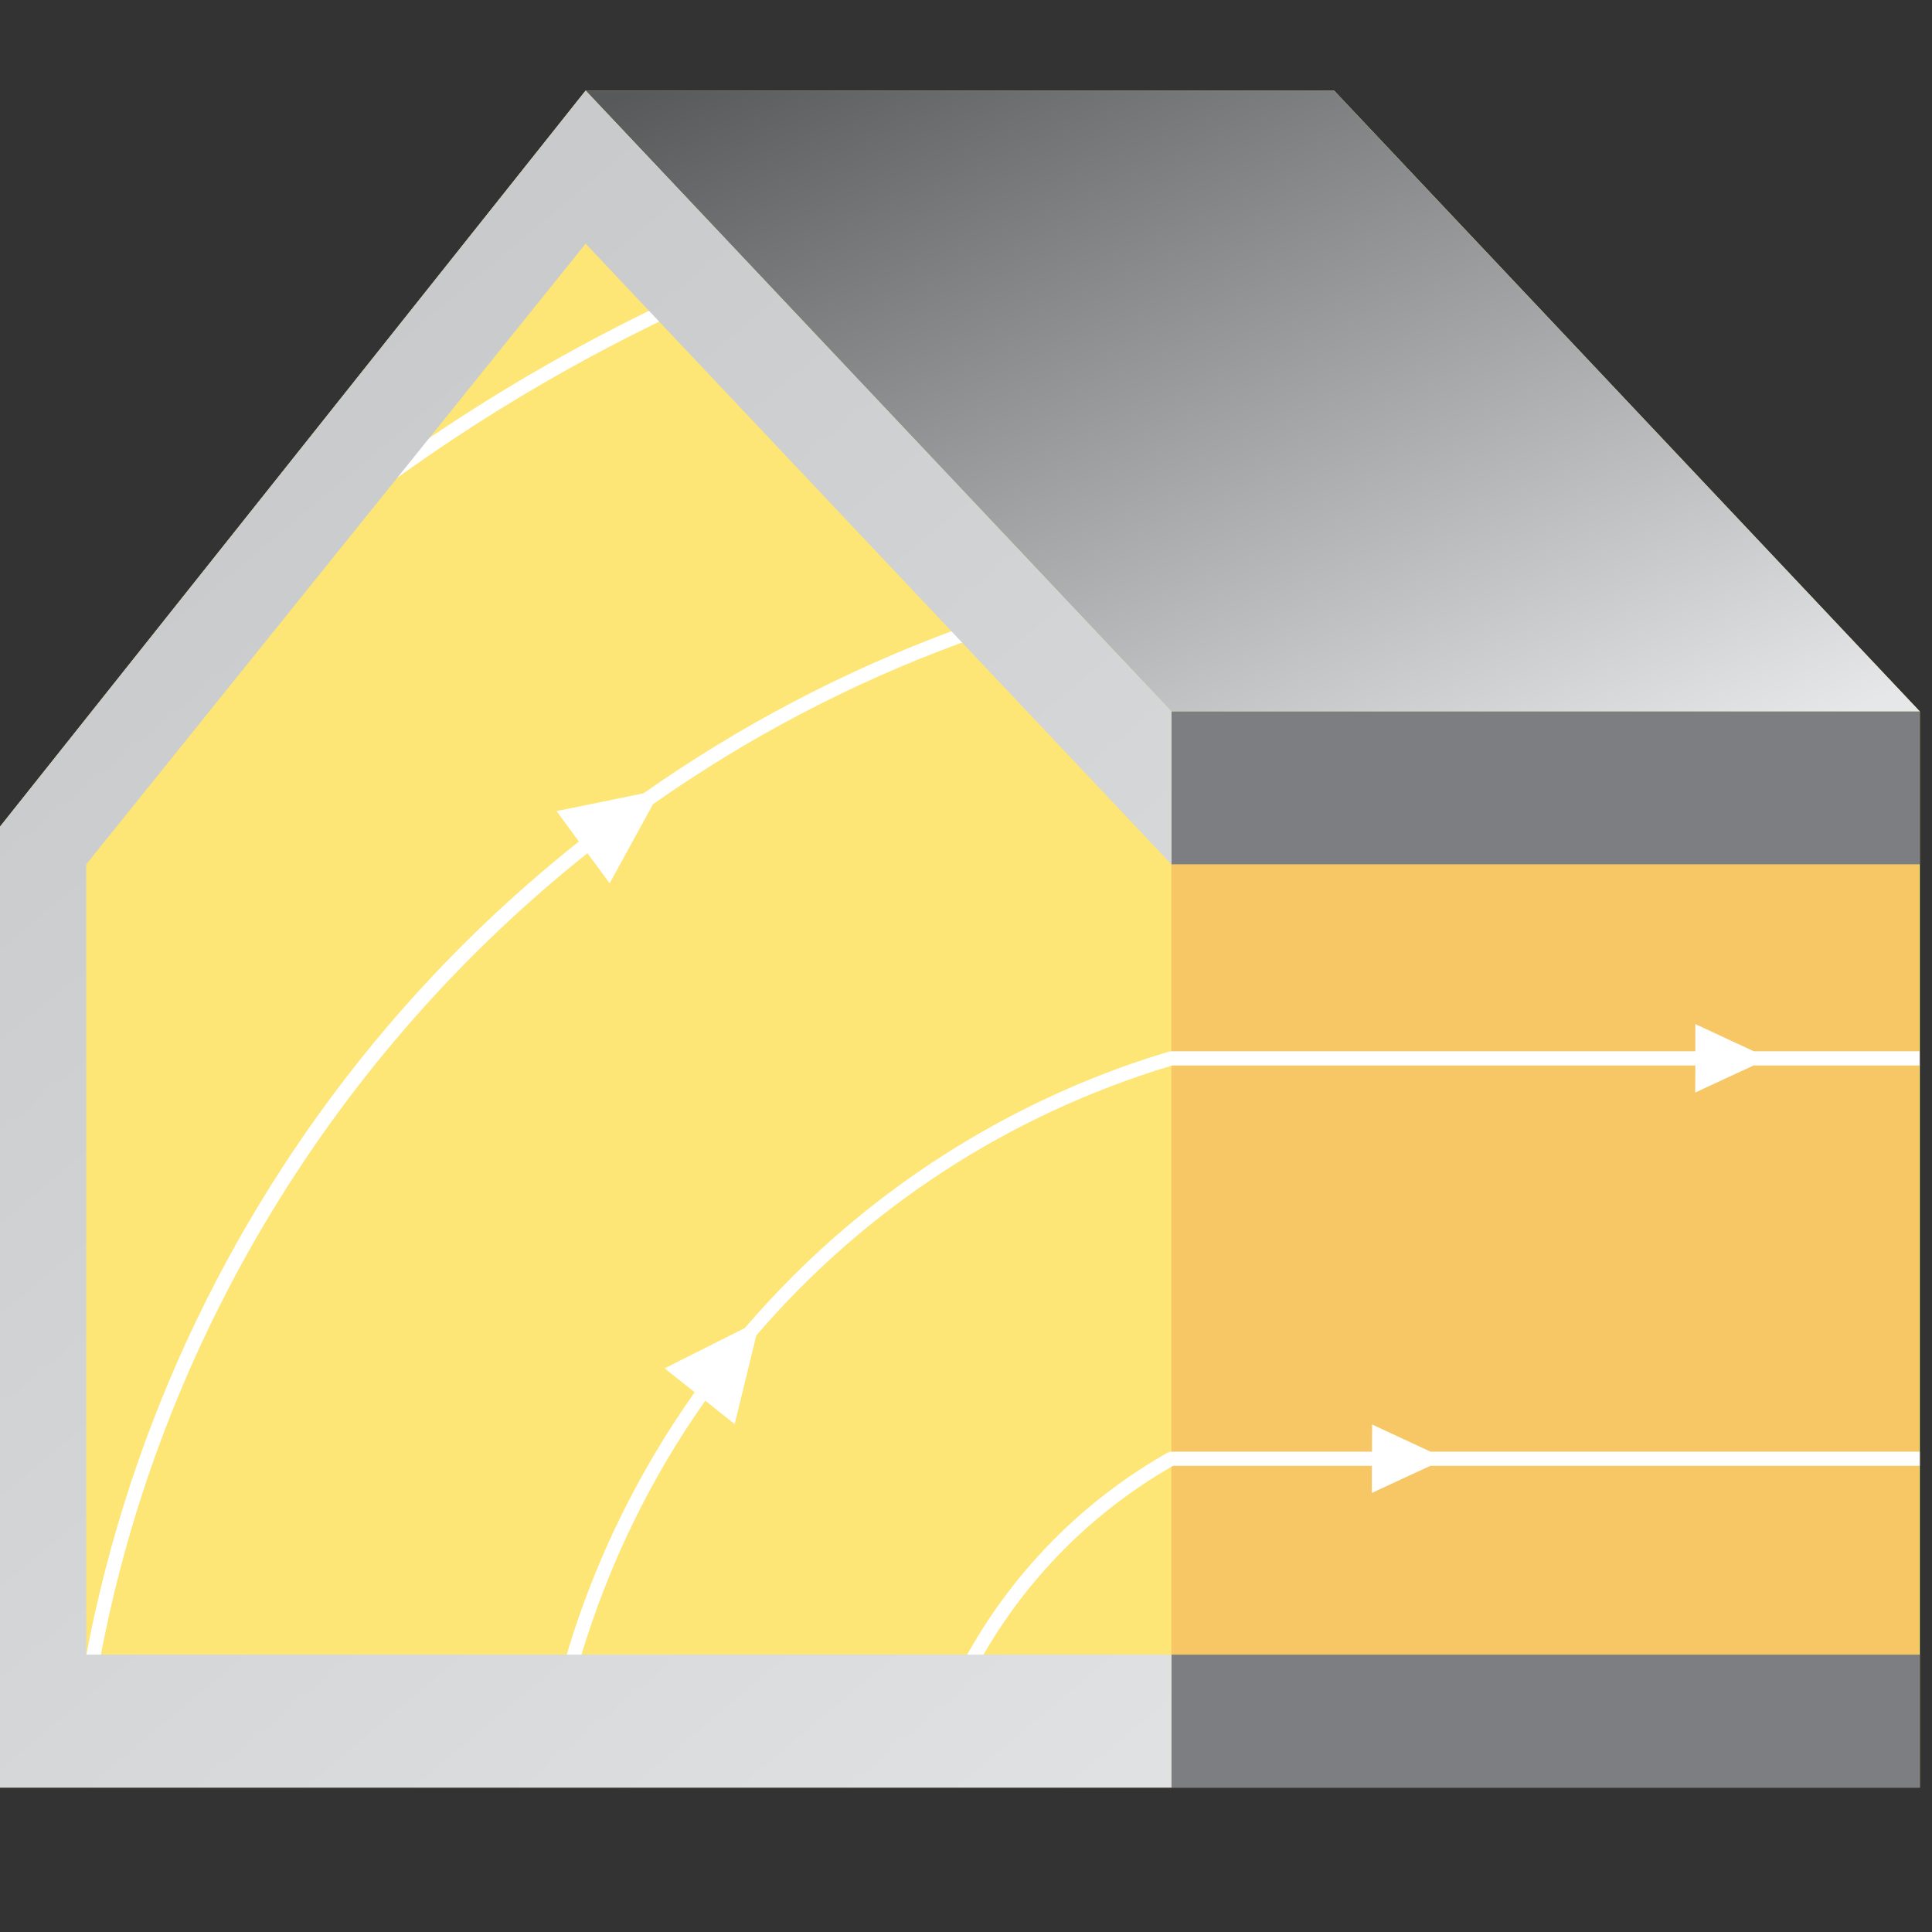
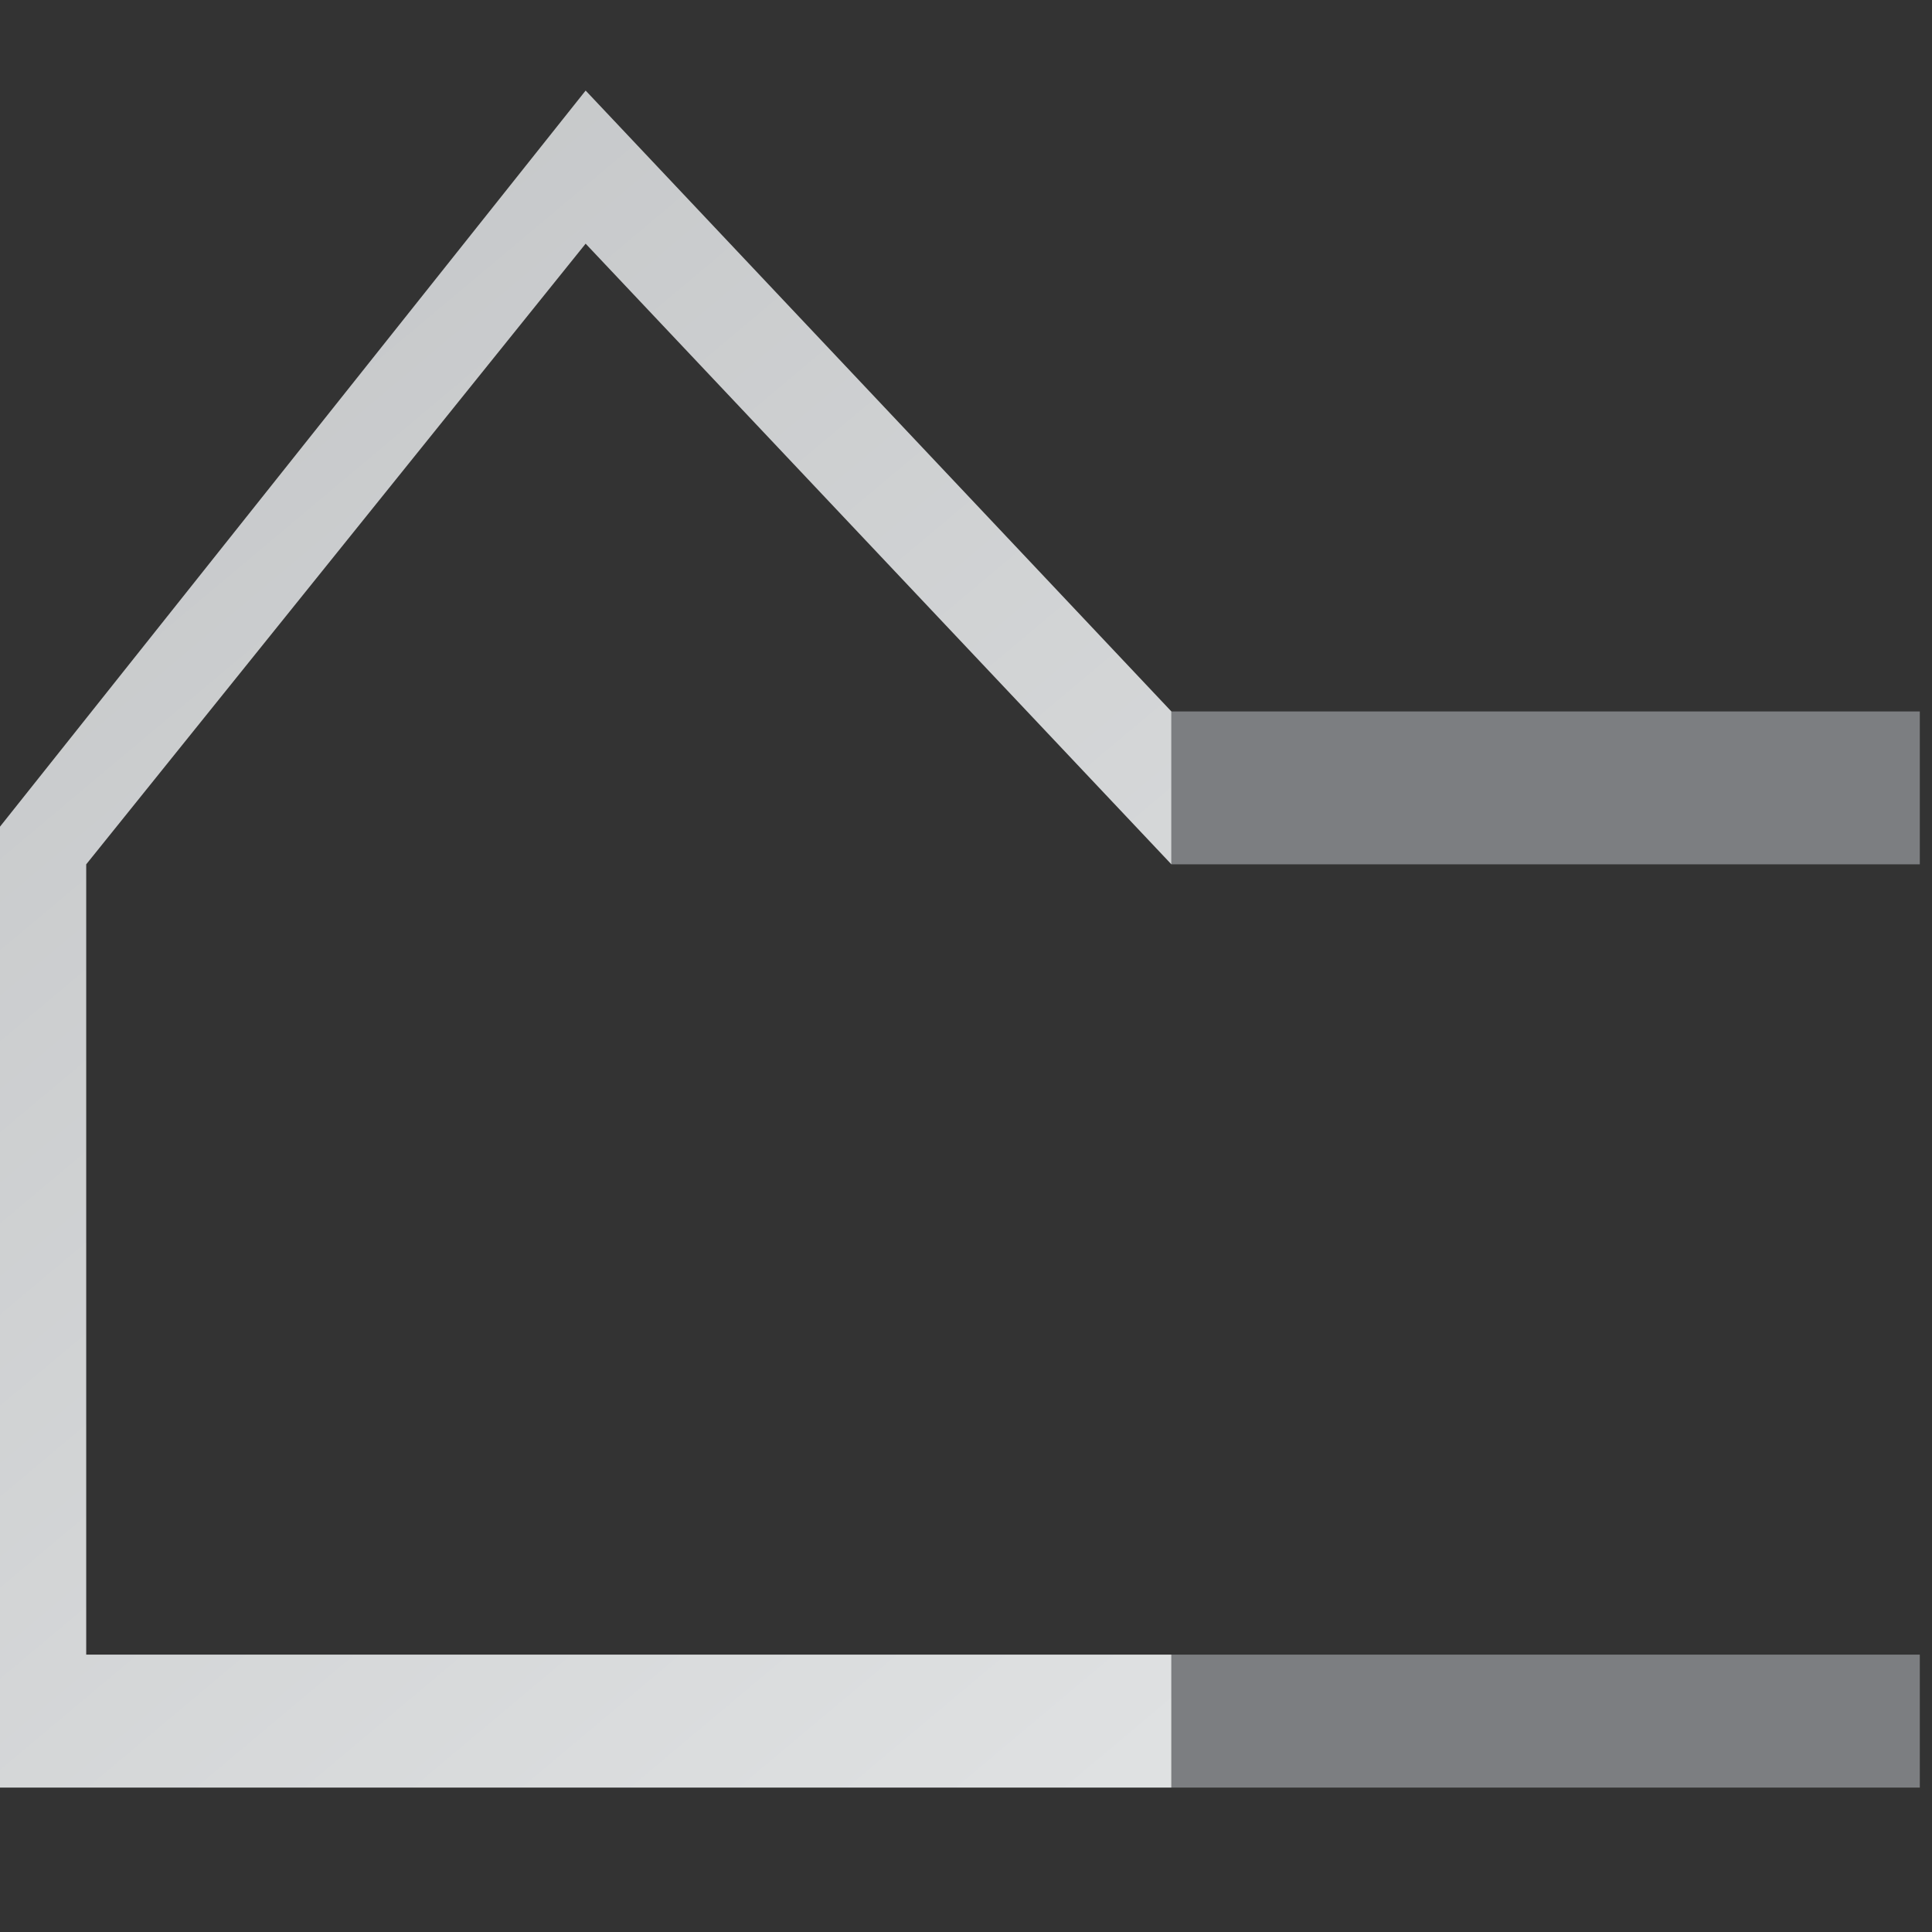
<svg xmlns="http://www.w3.org/2000/svg" version="1.1" id="Слой_1" x="0px" y="0px" width="16px" height="16px" viewBox="0 0 16 16" enable-background="new 0 0 16 16" xml:space="preserve">
  <rect x="0" y="0" width="16" height="16" fill="#333333" stroke="none" />
-   <polygon fill="#FDE675" points="0,14.804 0,6.846 4.85,0.75 11.048,0.75 15.899,5.892 15.899,14.804 " />
-   <rect x="9.701" y="7.158" fill="#F6C764" width="6.19" height="6.545" />
-   <path fill="#FFFFFF" d="M3.221,4.007l-0.07-0.096C3.864,3.392,4.628,2.935,5.42,2.552l0.051,0.106  C4.685,3.038,3.928,3.491,3.221,4.007z M9.718,8.824h4.322l-0.001,0.224l0.306-0.142l0.178-0.082h1.375V8.706h-1.374l-0.179-0.083  L14.04,8.481v0.225H9.701l0,0c0,0-0.003,0-0.008,0.001C9.687,8.707,9.684,8.708,9.684,8.708c-1.17,0.349-2.248,0.992-3.117,1.86  c-0.139,0.139-0.272,0.283-0.4,0.431l-0.269,0.135l-0.394,0.198l0.249,0.198c-0.464,0.655-0.822,1.382-1.053,2.15l-0.009,0.033  l0.121,0.001c0.231-0.767,0.581-1.479,1.029-2.114l0.243,0.194l0.105-0.429l0.074-0.305c0.894-1.042,2.078-1.825,3.438-2.234  C9.706,8.824,9.712,8.824,9.718,8.824C9.718,8.824,9.718,8.824,9.718,8.824z M11.847,12.139l-0.18,0.083l-0.306,0.142v-0.225H9.728  v0c-0.007,0-0.01-0.001-0.016,0.002c-0.664,0.38-1.213,0.933-1.589,1.6l-0.12-0.026l0.018-0.032c0.39-0.691,0.96-1.263,1.651-1.654  c0,0,0.007-0.003,0.014-0.005c0.006-0.002,0.014-0.002,0.015-0.002v0h1.661l0.001-0.225l0.484,0.225h4.052v0.117  C15.899,12.139,11.847,12.139,11.847,12.139z M5.408,6.66L5.049,7.315L4.865,7.066c-2.071,1.649-3.534,4.01-4.035,6.666L0.714,13.71  c0.363-1.92,1.228-3.723,2.501-5.217c0.477-0.559,1.007-1.07,1.579-1.524L4.609,6.717l0.432-0.088l0.288-0.059  C6.129,6.008,7,5.551,7.919,5.213l0.079,0.099L7.96,5.324C7.045,5.659,6.189,6.111,5.408,6.66z" />
  <linearGradient id="SVGID_1_" gradientUnits="userSpaceOnUse" x1="134.567" y1="-235.279" x2="131.156" y2="-227.303" gradientTransform="matrix(1 0 0 -1 -122.5 -228)">
    <stop offset="0" style="stop-color:#E6E7E8" />
    <stop offset="1" style="stop-color:#58595B" />
  </linearGradient>
-   <polygon fill="url(#SVGID_1_)" points="15.899,5.892 11.048,0.75 4.85,0.75 9.701,5.892 " />
-   <path fill="#7C7E81" d="M9.701,13.703h6.198v1.101H9.701V13.703z M9.701,7.158h6.198V5.892H9.701V7.158z" />
+   <path fill="#7C7E81" d="M9.701,13.703h6.198v1.101H9.701V13.703z M9.701,7.158h6.198V5.892H9.701z" />
  <linearGradient id="SVGID_2_" gradientUnits="userSpaceOnUse" x1="131.362" y1="-243.129" x2="117.265" y2="-226.328" gradientTransform="matrix(1 0 0 -1 -122.5 -228)">
    <stop offset="0" style="stop-color:#DFE1E2" />
    <stop offset="1" style="stop-color:#B9BBBD" />
  </linearGradient>
  <polygon fill="url(#SVGID_2_)" points="9.701,13.703 0.714,13.703 0.714,7.158 4.85,2.018 9.701,7.158 9.701,5.892 4.85,0.75   0,6.846 0,14.804 0.714,14.804 9.701,14.804 " />
</svg>